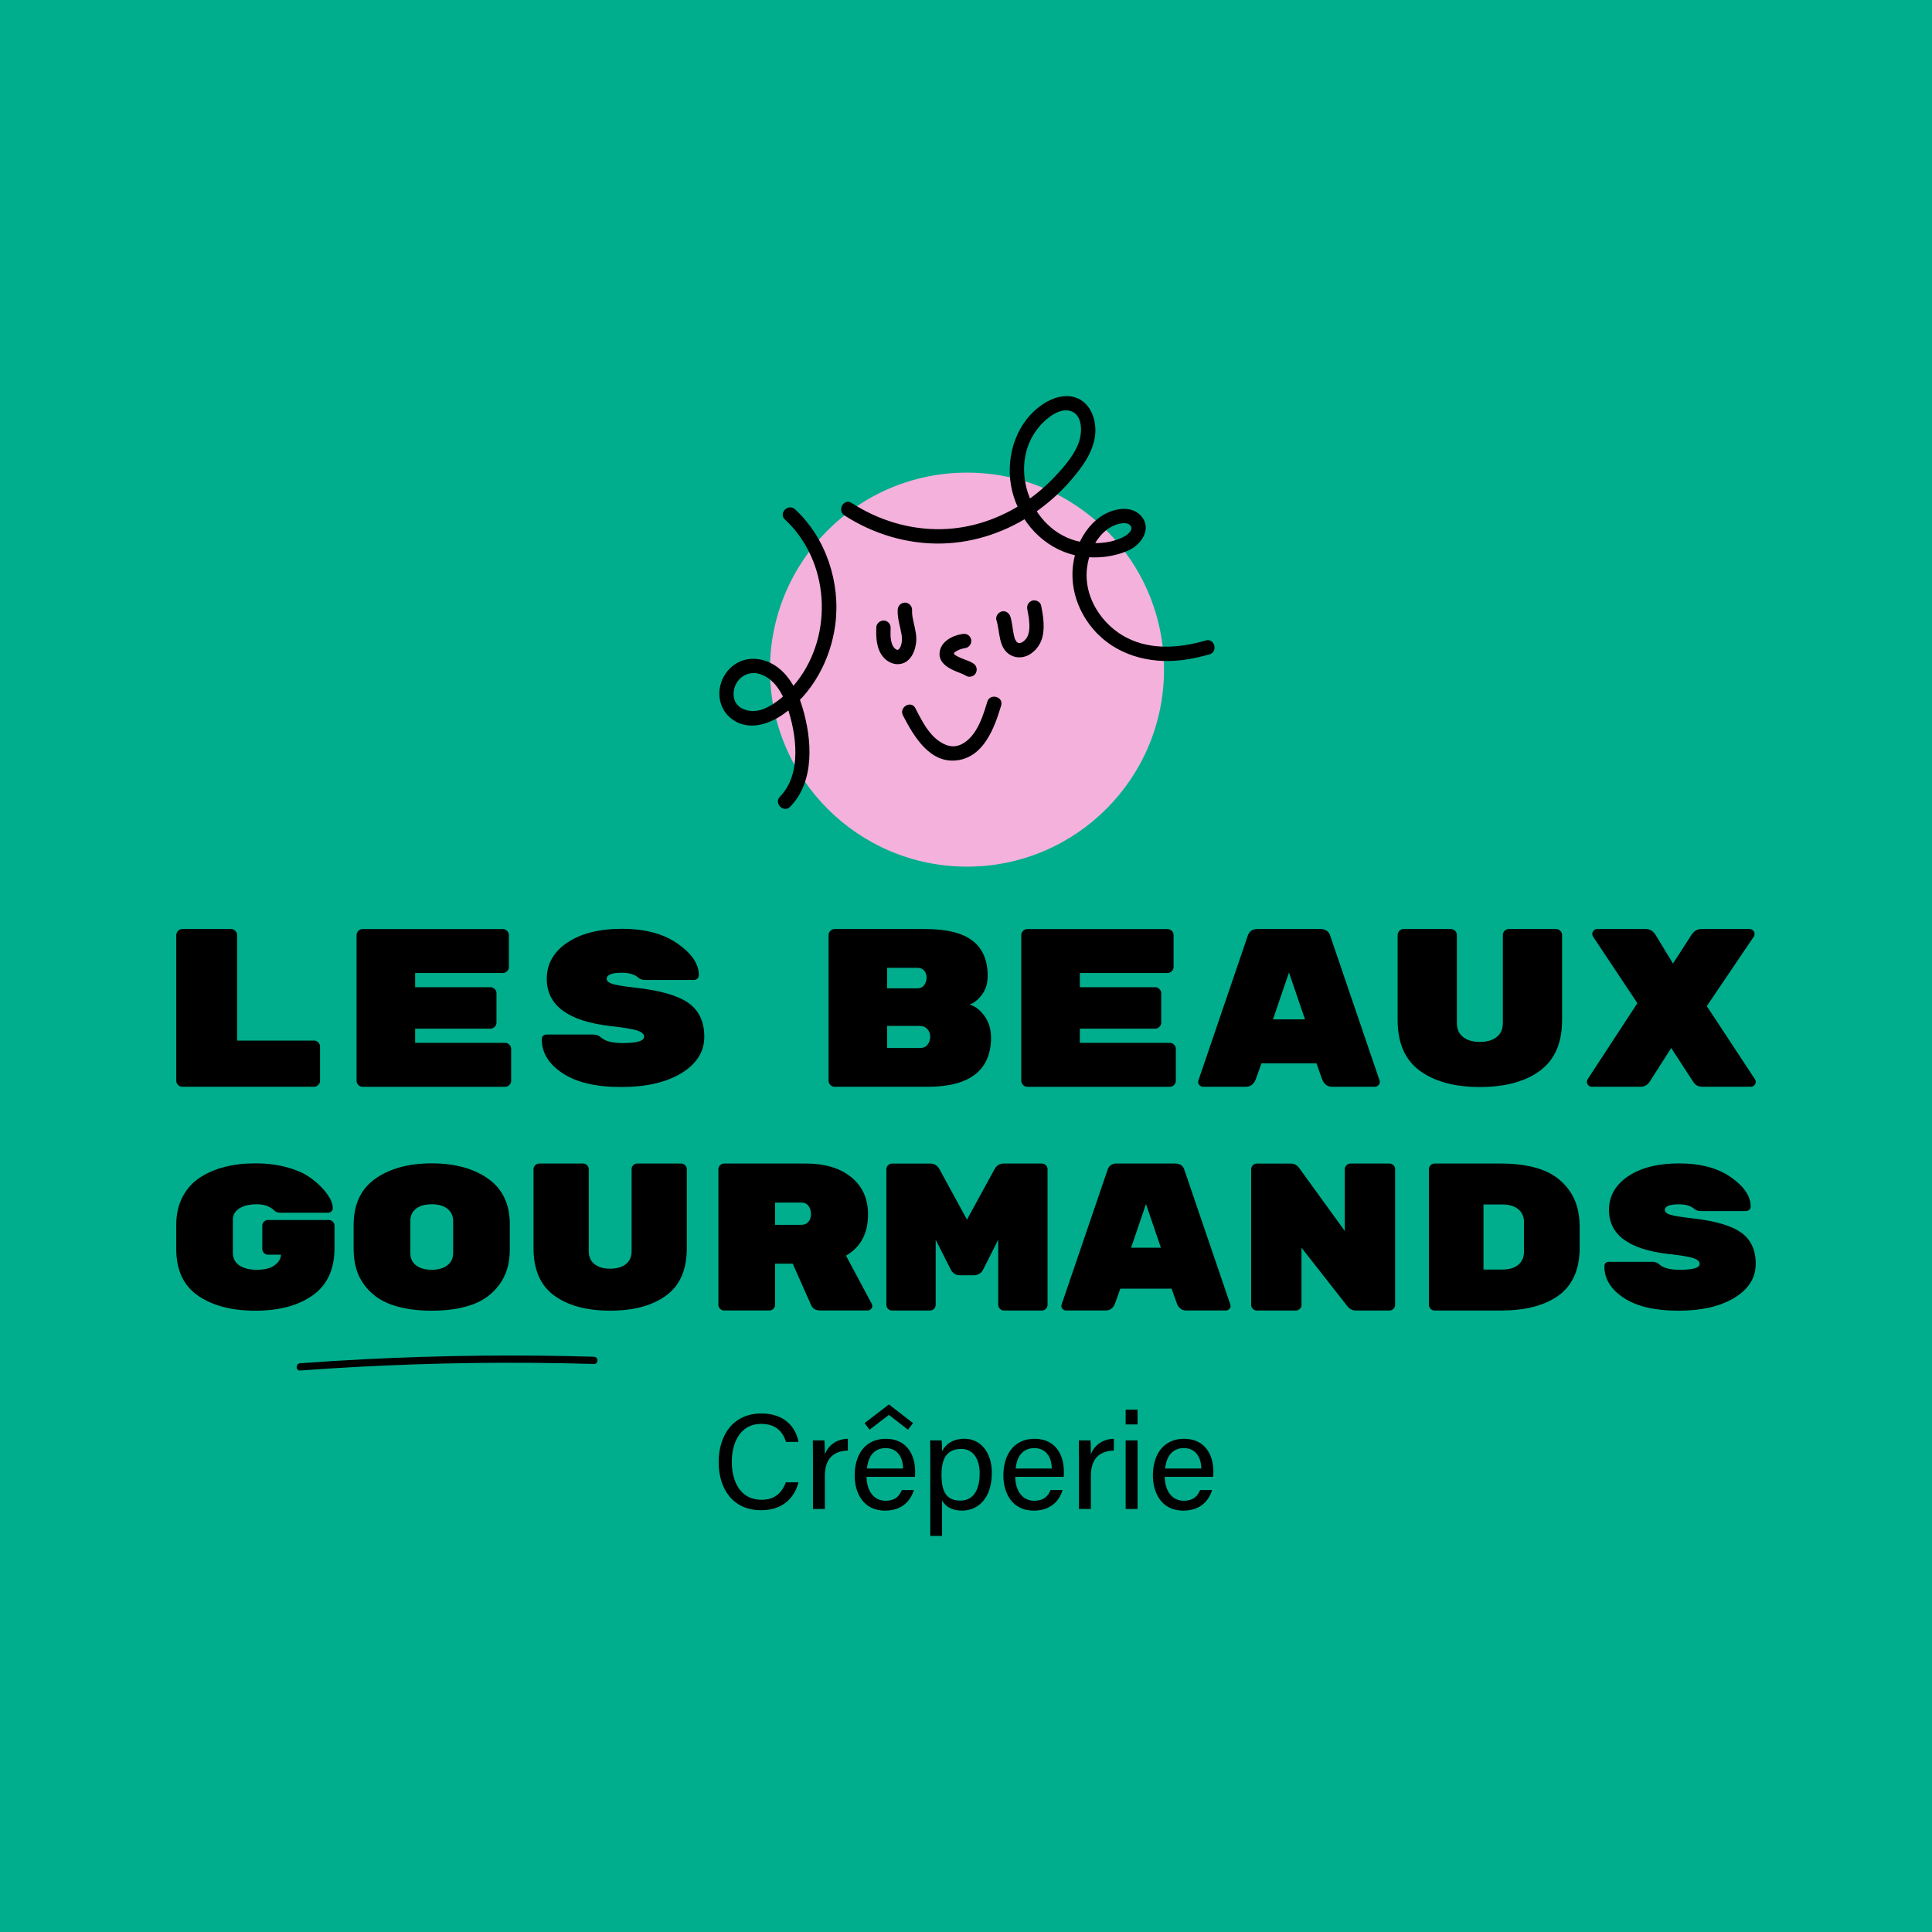
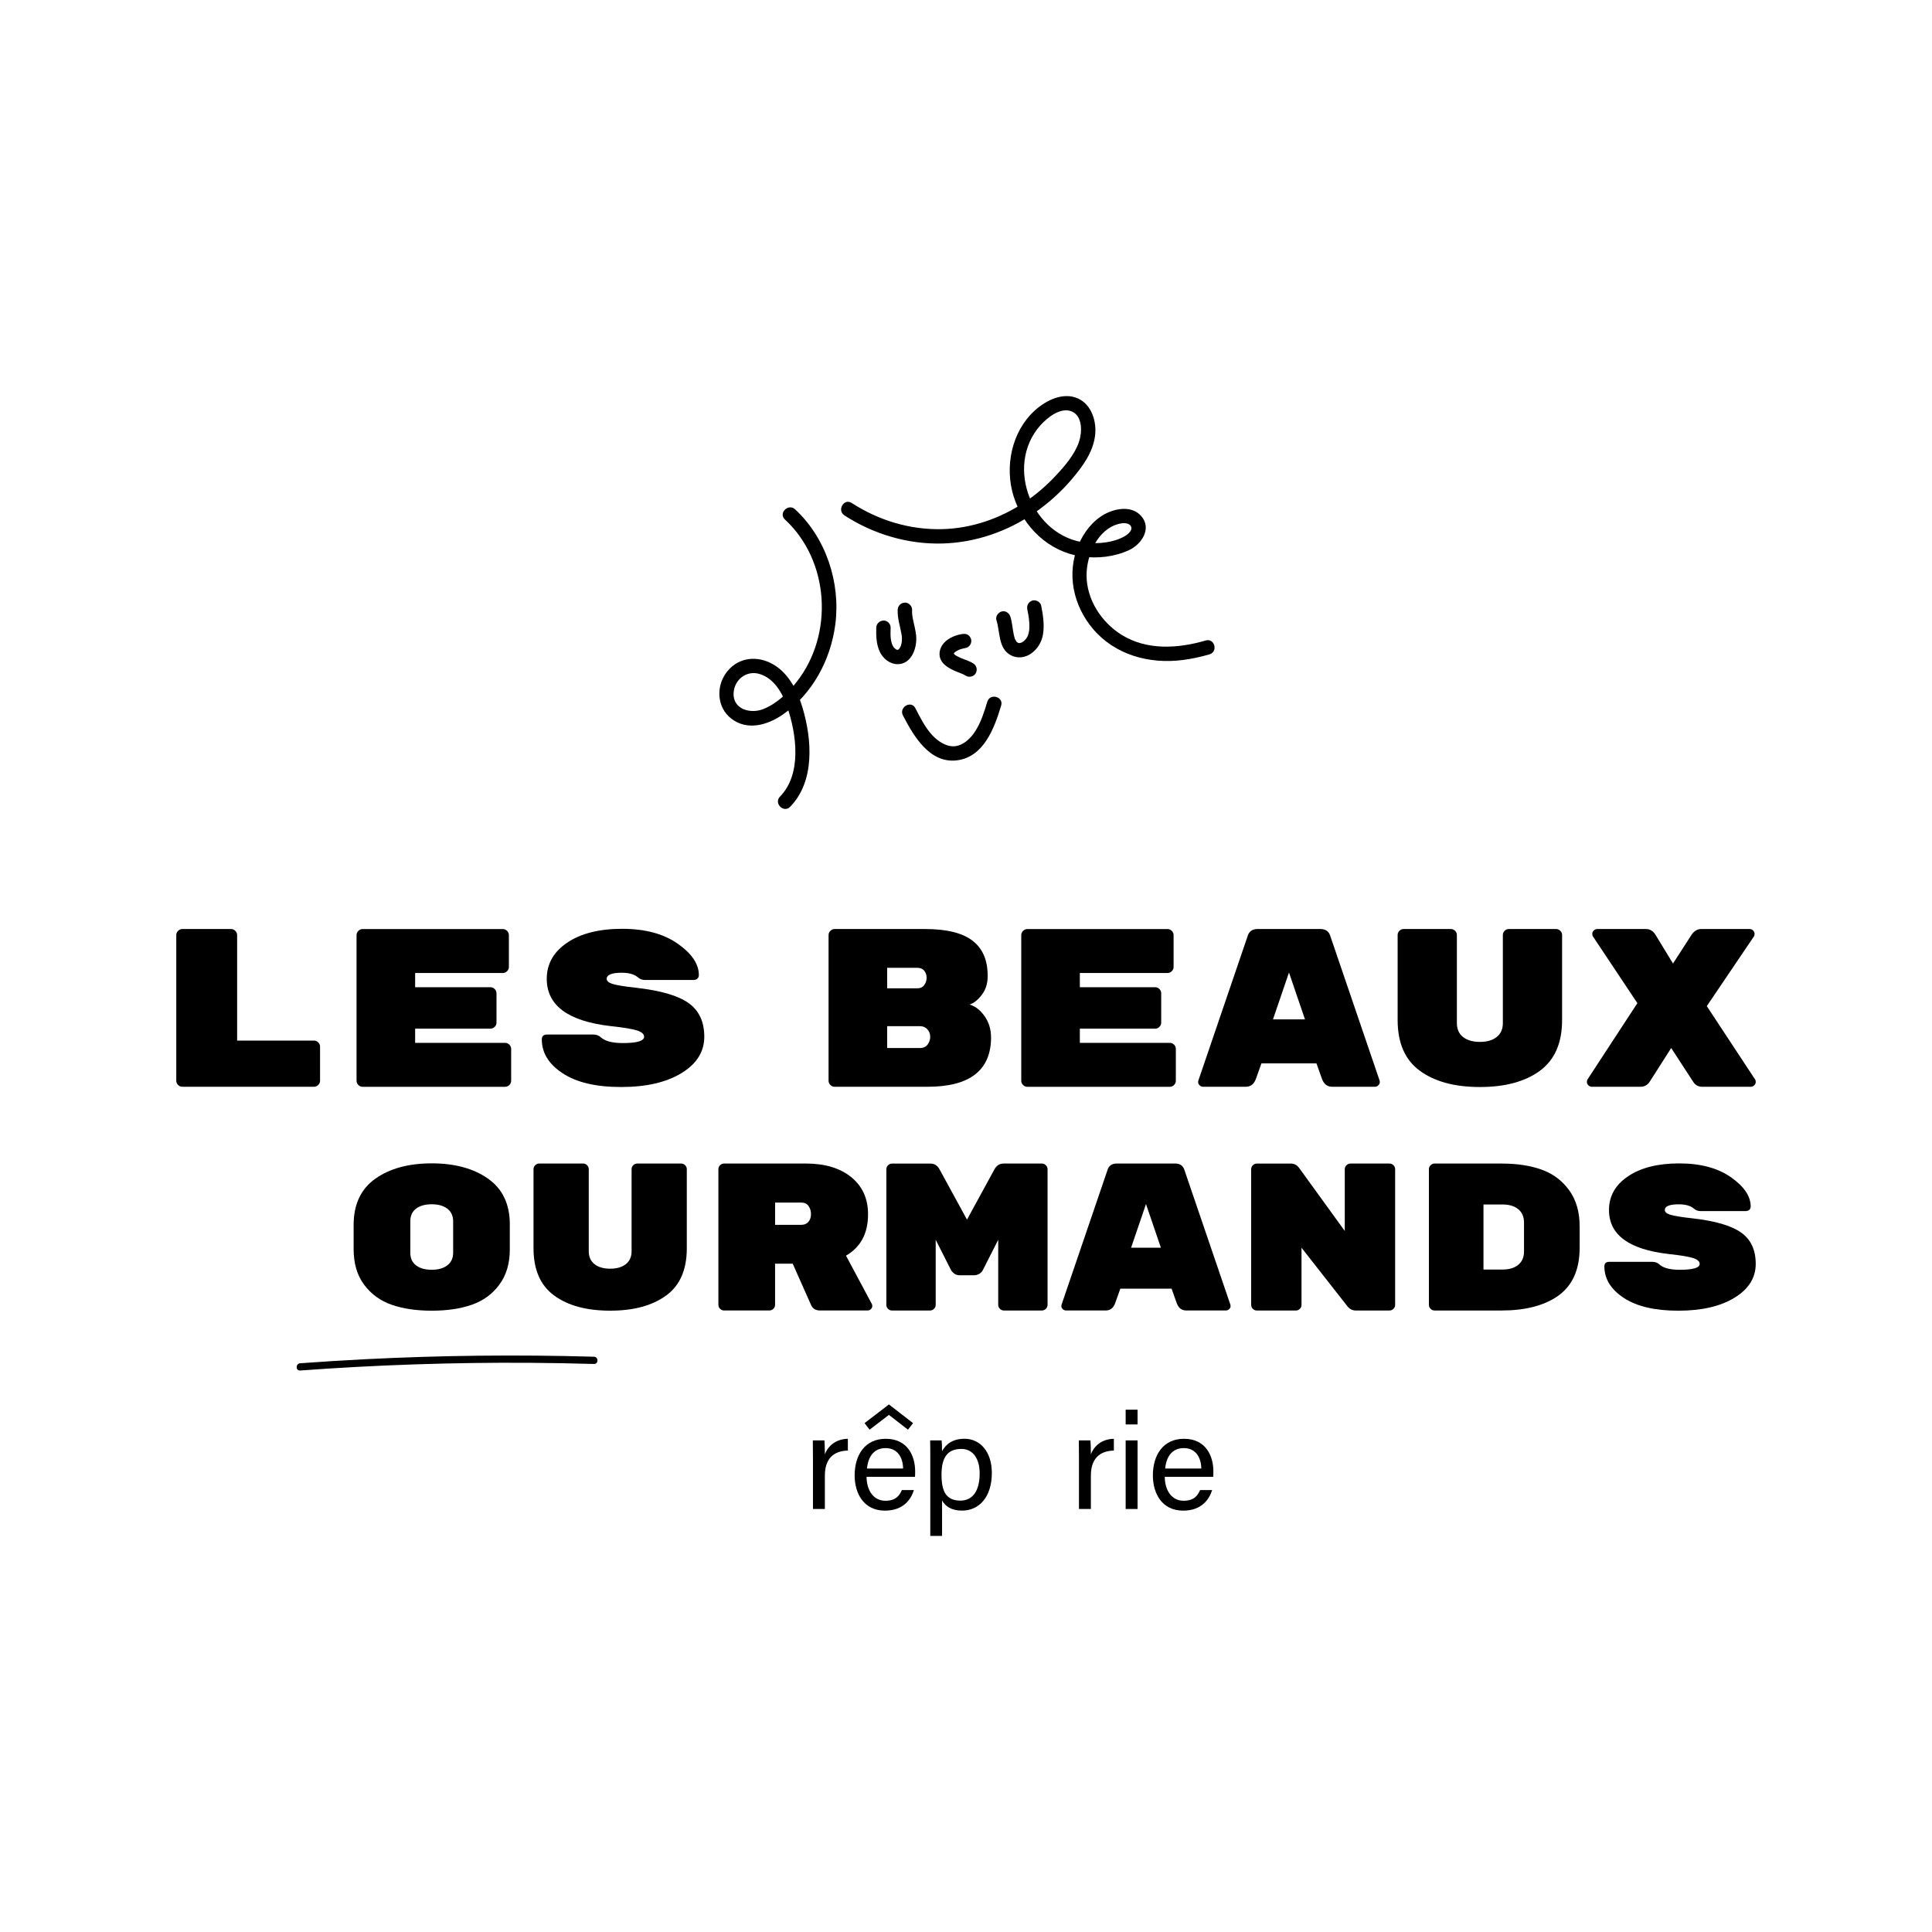
<svg xmlns="http://www.w3.org/2000/svg" id="Calque_3" viewBox="0 0 800 800">
  <defs>
    <style>      .cls-1 {        fill: #00ae8d;      }      .cls-2 {        fill: #f4b1dc;      }    </style>
  </defs>
-   <rect class="cls-1" x="-120.45" y="-19.99" width="985.79" height="889.41" />
  <g>
-     <path d="M330.64,613.81c-1.74,6.61-6.67,11.54-15.52,11.54-11.65,0-17.54-8.85-17.54-19.89s5.88-20.17,17.7-20.17c9.19,0,14.17,5.27,15.35,11.76h-5.15c-1.4-4.26-4.2-7.45-10.36-7.45-8.63,0-12.1,7.84-12.1,15.69s3.3,15.74,12.32,15.74c6,0,8.63-3.47,10.08-7.23h5.21Z" />
    <path d="M336.63,604.17c0-3.98-.06-6.22-.06-7.73h4.82c.06.78.17,3.03.17,5.77,1.46-3.81,4.82-6.33,9.52-6.44v4.87c-5.83.17-9.52,3.25-9.52,10.42v13.78h-4.93v-20.67Z" />
    <path d="M358.82,611.51c.06,5.77,2.97,9.92,7.79,9.92,4.48,0,5.94-2.35,6.83-4.43h4.99c-1.12,3.64-4.2,8.52-11.99,8.52-8.91,0-12.55-7.28-12.55-14.57,0-8.46,4.26-15.18,12.89-15.18,9.19,0,12.16,7.34,12.16,13.39,0,.9,0,1.62-.06,2.35h-20.06ZM373.95,608.09c-.06-4.71-2.41-8.46-7.23-8.46s-7.23,3.47-7.73,8.46h14.96Z" />
    <path d="M385.21,635.99v-32.61c0-2.35,0-4.76-.06-6.95h4.76c.11.95.17,2.63.17,4.48,1.57-2.91,4.43-5.15,9.3-5.15,6.56,0,11.32,5.49,11.32,14.12,0,10.2-5.43,15.63-12.32,15.63-4.59,0-7-1.91-8.29-4.2v14.68h-4.87ZM398.09,599.97c-5.88,0-8.23,3.7-8.23,10.64s1.9,10.76,7.84,10.76c5.21,0,7.96-4.26,7.96-11.26,0-6.05-2.74-10.14-7.56-10.14Z" />
-     <path d="M420.39,611.51c.06,5.77,2.97,9.92,7.79,9.92,4.48,0,5.94-2.35,6.84-4.43h4.99c-1.12,3.64-4.2,8.52-11.99,8.52-8.91,0-12.55-7.28-12.55-14.57,0-8.46,4.26-15.18,12.89-15.18,9.19,0,12.16,7.34,12.16,13.39,0,.9,0,1.62-.06,2.35h-20.06ZM435.52,608.09c-.06-4.71-2.41-8.46-7.23-8.46s-7.23,3.47-7.73,8.46h14.96Z" />
    <path d="M446.78,604.17c0-3.98-.06-6.22-.06-7.73h4.82c.06.78.17,3.03.17,5.77,1.46-3.81,4.82-6.33,9.52-6.44v4.87c-5.83.17-9.52,3.25-9.52,10.42v13.78h-4.93v-20.67Z" />
    <path d="M466.11,589.83v-6.11h4.93v6.11h-4.93ZM466.11,596.44h4.93v28.4h-4.93v-28.4Z" />
    <path d="M482.3,611.51c.06,5.77,2.97,9.92,7.79,9.92,4.48,0,5.94-2.35,6.84-4.43h4.99c-1.12,3.64-4.2,8.52-11.99,8.52-8.91,0-12.55-7.28-12.55-14.57,0-8.46,4.26-15.18,12.89-15.18,9.19,0,12.16,7.34,12.16,13.39,0,.9,0,1.62-.06,2.35h-20.06ZM497.43,608.09c-.06-4.71-2.41-8.46-7.23-8.46s-7.23,3.47-7.73,8.46h14.96Z" />
-     <circle class="cls-2" cx="400.41" cy="277.28" r="81.58" />
    <path d="M327.17,334.08c10.36-10.58,9.05-27.97,5.13-41.07-2.21-7.39-6.14-15.07-13.4-18.57-6.65-3.2-14.12-1.73-18.4,4.43-4.05,5.83-3.51,14.09,2.21,18.61,6.53,5.17,14.92,2.86,21.22-1.46,12.4-8.49,20.06-22.77,21.96-37.51,2.22-17.21-3.84-35.75-16.66-47.61-2.81-2.6-7.03,1.6-4.21,4.21,18.49,17.11,20.3,47.52,4.89,67.21-3.62,4.62-8.49,9.25-14.07,11.37-5.17,1.96-12.43,0-12.07-6.72.3-5.58,5.35-9.54,10.79-7.88,6.01,1.84,9.43,7.9,11.36,13.48,3.88,11.25,6.25,27.9-2.95,37.29-2.68,2.74,1.52,6.96,4.21,4.21h0Z" />
    <path d="M349.65,213.41c12.04,7.79,26.31,12.05,40.69,11.64,13.62-.39,26.9-5,38.08-12.73,5.65-3.91,10.81-8.53,15.27-13.75,4.48-5.25,8.89-11.18,9.76-18.22.72-5.76-1.41-12.79-7.08-15.35-6.2-2.79-13.31.8-17.92,5.01-9.62,8.76-12.55,23.38-8.72,35.55,4.03,12.78,14.61,22.91,28.07,24.86,6.59.96,13.65.18,19.72-2.63,5.19-2.4,9.59-9,4.98-14.16-3.88-4.34-10.58-3.19-15.12-.7-4.95,2.71-8.58,7.48-10.77,12.59-5.09,11.9-2.26,25.2,6,34.93,9.13,10.76,23.29,14.58,36.97,12.87,3.82-.48,7.56-1.29,11.25-2.37,3.67-1.08,2.11-6.83-1.58-5.74-11.4,3.35-24.29,4.18-34.79-2.32-8.4-5.2-14.56-14.68-14.54-24.73.02-8.35,4.56-19.07,13.46-21.26,1.36-.33,3.61-.57,4.66.67,1.48,1.75-1,3.7-2.35,4.48-4.56,2.64-10.77,3.21-15.91,2.67-22.23-2.32-33.98-31.56-19.09-48.48,2.83-3.22,8.41-7.77,13.03-5.9s4.39,8.66,3.11,12.5c-1.81,5.4-5.92,10.12-9.75,14.21-3.79,4.05-8.01,7.7-12.62,10.79-10.23,6.85-22.16,11-34.52,11.27-13.26.29-26.16-3.65-37.27-10.84-3.23-2.09-6.22,3.07-3.01,5.14h0Z" />
    <path d="M362.84,259.91c-.08,3.38-.01,6.8,1.44,9.93,1.29,2.79,4.09,5.11,7.25,5.18,6.1.14,8.42-7.19,7.79-12.14-.23-1.85-.65-3.64-1.06-5.45s-.66-3.06-.59-4.92c.06-1.56-1.41-3.05-2.98-2.98-1.67.07-2.91,1.31-2.98,2.98-.14,3.47.99,6.75,1.59,10.13.11.64.15.88.17,1.63,0,.35,0,.7-.02,1.05,0,.15-.1.93,0,.26-.09.6-.23,1.19-.41,1.77-.05.16-.11.32-.17.48.13-.29.14-.34.05-.14-.15.21-.29.51-.4.74-.29.57.32-.27-.09.14-.16.16-.85.64-.22.27-.19.11-.37.23-.57.32.38-.16.41-.18.09-.08-.31.07-.29.07.05,0-.13,0-.26,0-.39,0-.22-.01-.17-.01.15.01-.17-.04-.34-.09-.5-.15.31.13.3.11,0-.05-.05-.04-.68-.54-.29-.18-.28-.25-.56-.53-.79-.83.31.41-.2-.36-.2-.37-.1-.17-.19-.35-.28-.52.1.28.08.22-.06-.16-.11-.33-.21-.66-.3-1-.06-.23-.11-.45-.15-.68-.05-.38-.07-.46-.06-.25-.25-1.63-.16-3.33-.12-4.97s-1.4-3.05-2.98-2.98-2.94,1.31-2.98,2.98h0Z" />
    <path d="M412.62,256.88c1.55,4.85.67,11.62,5.95,14.45,2.69,1.44,5.98,1.02,8.43-.74,2.66-1.91,4.36-4.71,4.89-7.94.65-4,0-7.94-.76-11.88-.3-1.53-2.21-2.55-3.66-2.08-1.63.53-2.4,2.02-2.08,3.66.13.64.25,1.28.36,1.93.06.35.12.7.18,1.05.02.15.05.3.07.45.02.16.09.69.04.26.16,1.34.25,2.7.19,4.05-.02.35-.05.69-.08,1.03.05-.5-.07.38-.1.52-.06.29-.13.57-.21.86-.05.19-.11.38-.17.56-.02.06-.21.59-.07.22.13-.35,0,.02-.04.07-.07.14-.14.28-.22.42-.11.2-.24.4-.37.6-.09.13-.18.25-.27.38.02-.03.33-.38.1-.15-.22.21-.41.45-.63.66-.08.08-.6.51-.3.28s-.32.21-.43.27-.46.33-.57.31c.13.03.53-.18.13-.06-.13.04-.26.09-.39.13s-.27.06-.4.1c-.35.09-.03-.05,0,0-.02-.04.37,0,0-.02-.13,0-.27,0-.4,0-.52,0,.5.17,0-.01-.08-.03-.2-.08-.29-.09-.29-.03.48.3.05.02-.26-.17-.48-.32-.1,0-.19-.16-.35-.32-.53-.49-.03-.03-.21-.19-.2-.23,0,.06.32.49.1.11-.14-.24-.29-.46-.42-.71-.05-.09-.08-.2-.14-.28-.19-.29.11.24.09.22-.13-.12-.2-.56-.25-.72-.16-.5-.28-1.01-.38-1.52-.5-2.42-.63-4.91-1.38-7.27-.47-1.48-2.09-2.59-3.66-2.08-1.48.48-2.59,2.07-2.08,3.66h0Z" />
    <path d="M398.46,262.52c-4.13.63-8.99,3.15-9.4,7.76-.38,4.34,3.85,6.53,7.23,7.91.79.32,1.58.62,2.37.94.73.3-.59-.26-.07-.03.17.07.33.15.5.23.31.15.61.31.89.49,1.32.84,3.34.32,4.07-1.07.78-1.47.34-3.18-1.07-4.07-1.2-.76-2.59-1.23-3.91-1.74-.3-.12-.61-.24-.91-.36-.16-.07-.33-.13-.49-.2-.41-.17.36.15.35.15-.09,0-.22-.1-.3-.13-.64-.28-1.27-.59-1.87-.96-.12-.07-.24-.15-.35-.23-.1-.07-.61-.45-.12-.08s0,0-.09-.1c-.12-.11-.23-.23-.34-.35-.03-.03-.13-.13-.14-.16-.01-.07.48.72.28.35-.06-.1-.12-.21-.18-.31-.27-.44.23.75.1.25-.04-.15-.07-.3-.11-.45.24.84.08.63.07.26,0-.03,0-.21.01-.22.04-.03-.17.87-.06.45.04-.14.09-.3.12-.44.06-.33-.32.65-.15.35.05-.09.1-.19.15-.29.04-.08.1-.15.14-.22.24-.39-.22.32-.22.28,0-.07.32-.35.37-.4.1-.1.28-.33.42-.37,0,0-.65.46-.26.21.1-.07.2-.14.3-.2.38-.24.77-.46,1.17-.65.07-.03.14-.06.2-.09.52-.25-.7.27-.16.07.21-.08.41-.16.63-.23.77-.26,1.57-.46,2.38-.59.69-.1,1.44-.8,1.78-1.37.37-.64.53-1.58.3-2.29s-.68-1.42-1.37-1.78c-.75-.4-1.46-.43-2.29-.3h0Z" />
    <path d="M373.89,296.24c4.37,8.45,11.03,19.95,22.28,18.61s15.61-13.5,18.39-22.7c1.11-3.68-4.64-5.25-5.74-1.58-1.27,4.2-2.58,8.44-4.96,12.16-1.83,2.86-4.68,5.73-8.2,6.23s-7.17-1.91-9.56-4.46c-3.03-3.25-5.05-7.35-7.07-11.26-1.76-3.41-6.9-.4-5.14,3.01h0Z" />
    <path d="M98.19,430.88h31.82c.68,0,1.27.25,1.77.75.5.5.75,1.09.75,1.77v14.09c0,.69-.25,1.28-.75,1.77s-1.09.75-1.77.75h-54.5c-.69,0-1.28-.25-1.77-.75-.5-.5-.75-1.09-.75-1.77v-60.28c0-.68.25-1.27.75-1.77s1.09-.75,1.77-.75h20.16c.68,0,1.27.25,1.77.75.5.5.75,1.09.75,1.77v43.67Z" />
    <path d="M171.91,431.82h37.23c.68,0,1.27.25,1.77.75.5.5.75,1.09.75,1.77v13.16c0,.69-.25,1.28-.75,1.77-.5.5-1.09.75-1.77.75h-58.98c-.69,0-1.28-.25-1.77-.75-.5-.5-.75-1.09-.75-1.77v-60.28c0-.68.25-1.27.75-1.77s1.09-.75,1.77-.75h58.04c.68,0,1.27.25,1.77.75.5.5.75,1.09.75,1.77v13.16c0,.69-.25,1.28-.75,1.77s-1.09.75-1.77.75h-36.3v5.88h31.17c.68,0,1.27.25,1.77.75.5.5.75,1.09.75,1.77v12.13c0,.69-.25,1.28-.75,1.77s-1.09.75-1.77.75h-31.17v5.88Z" />
    <path d="M285.15,415.37c4.32,3.09,6.48,7.74,6.48,13.92s-3.14,11.21-9.42,15.05c-6.29,3.84-14.62,5.77-25.01,5.77s-18.46-1.89-24.22-5.69c-5.76-3.79-8.63-8.46-8.63-14.01,0-1.36.71-2.03,2.15-2.03h19.13c1.31,0,2.36.38,3.17,1.15,1.74,1.59,4.76,2.38,9.05,2.38,5.91,0,8.86-.87,8.86-2.61,0-1.08-.93-1.94-2.8-2.57-1.87-.63-5.57-1.25-11.1-1.85-17.61-2.04-26.41-8.56-26.41-19.56,0-6.19,2.83-11.19,8.49-15,5.66-3.81,13.24-5.72,22.72-5.72s17.16,2.05,23,6.15c5.85,4.1,8.77,8.44,8.77,13,0,.62-.2,1.11-.61,1.48-.41.37-.95.56-1.63.56h-20.06c-1.12,0-2.09-.35-2.89-1.06-1.49-1.29-3.73-1.94-6.72-1.94-4.17,0-6.25.84-6.25,2.52,0,.9.81,1.61,2.43,2.12,1.62.51,4.85,1.04,9.71,1.58,10.2,1.14,17.47,3.26,21.79,6.35Z" />
-     <path d="M410.38,429.48c0,13.69-8.77,20.53-26.32,20.53h-38.45c-.69,0-1.28-.25-1.77-.75-.5-.5-.75-1.09-.75-1.77v-60.28c0-.68.25-1.27.75-1.77.5-.5,1.09-.75,1.77-.75h37.51c8.83,0,15.35,1.6,19.55,4.81,4.2,3.21,6.3,8.04,6.3,14.51v.28c0,2.99-.81,5.54-2.43,7.65-1.62,2.12-3.3,3.45-5.04,4.01,2.43.75,4.51,2.38,6.25,4.9,1.74,2.52,2.61,5.4,2.61,8.63ZM382.71,407.88c.65-.9.98-1.91.98-3.03s-.33-2.08-.98-2.89c-.65-.81-1.6-1.21-2.85-1.21h-12.51v8.49h12.51c1.24,0,2.19-.45,2.85-1.35ZM367.36,424.82v9.15h13.53c1.43,0,2.5-.48,3.22-1.45.71-.96,1.07-2.04,1.07-3.22v-.09c0-1.18-.39-2.21-1.17-3.08-.78-.87-1.82-1.31-3.13-1.31h-13.53Z" />
+     <path d="M410.38,429.48c0,13.69-8.77,20.53-26.32,20.53h-38.45c-.69,0-1.28-.25-1.77-.75-.5-.5-.75-1.09-.75-1.77v-60.28c0-.68.25-1.27.75-1.77.5-.5,1.09-.75,1.77-.75h37.51c8.83,0,15.35,1.6,19.55,4.81,4.2,3.21,6.3,8.04,6.3,14.51v.28c0,2.99-.81,5.54-2.43,7.65-1.62,2.12-3.3,3.45-5.04,4.01,2.43.75,4.51,2.38,6.25,4.9,1.74,2.52,2.61,5.4,2.61,8.63ZM382.71,407.88c.65-.9.98-1.91.98-3.03s-.33-2.08-.98-2.89c-.65-.81-1.6-1.21-2.85-1.21h-12.51v8.49h12.51c1.24,0,2.19-.45,2.85-1.35ZM367.36,424.82v9.15h13.53c1.43,0,2.5-.48,3.22-1.45.71-.96,1.07-2.04,1.07-3.22c0-1.18-.39-2.21-1.17-3.08-.78-.87-1.82-1.31-3.13-1.31h-13.53Z" />
    <path d="M447.15,431.82h37.23c.68,0,1.27.25,1.77.75.5.5.74,1.09.74,1.77v13.16c0,.69-.25,1.28-.74,1.77-.5.5-1.09.75-1.77.75h-58.98c-.69,0-1.28-.25-1.77-.75-.5-.5-.75-1.09-.75-1.77v-60.28c0-.68.25-1.27.75-1.77s1.09-.75,1.77-.75h58.04c.68,0,1.27.25,1.77.75.5.5.75,1.09.75,1.77v13.16c0,.69-.25,1.28-.75,1.77-.5.5-1.09.75-1.77.75h-36.3v5.88h31.17c.68,0,1.28.25,1.77.75.5.5.75,1.09.75,1.77v12.13c0,.69-.25,1.28-.75,1.77-.5.5-1.09.75-1.77.75h-31.17v5.88Z" />
    <path d="M515.83,450.01h-17.64c-.56,0-1.04-.2-1.45-.61-.41-.4-.61-.79-.61-1.17s.03-.65.1-.84l20.34-59.63c.56-2.05,1.96-3.08,4.2-3.08h25.94c2.24,0,3.64,1.03,4.2,3.08l20.34,59.63c.06.19.09.47.09.84s-.2.76-.61,1.17c-.41.41-.89.61-1.45.61h-17.64c-1.99,0-3.39-1.06-4.2-3.17l-2.33-6.53h-22.77l-2.33,6.53c-.81,2.12-2.21,3.17-4.2,3.17ZM540.37,422.11l-6.63-19.41-6.63,19.41h13.25Z" />
    <path d="M637.66,443.38c-6.13,4.49-14.42,6.73-24.87,6.73s-18.74-2.24-24.87-6.73c-6.13-4.48-9.19-11.49-9.19-21.01v-35.2c0-.68.25-1.26.74-1.75.5-.49,1.09-.74,1.77-.74h19.5c.68,0,1.27.24,1.77.73.5.49.75,1.07.75,1.74v36.48c0,2.51.85,4.43,2.57,5.78,1.71,1.34,4.03,2.02,6.95,2.02s5.24-.67,6.95-2.02c1.71-1.34,2.57-3.27,2.57-5.78v-36.48c0-.67.25-1.25.74-1.74.5-.49,1.09-.73,1.77-.73h19.5c.68,0,1.27.25,1.77.74.5.49.75,1.07.75,1.75v35.2c0,9.52-3.07,16.52-9.19,21.01Z" />
    <path d="M726.73,446.93c.19.25.28.62.28,1.12s-.2.95-.61,1.35-.89.61-1.45.61h-20.06c-1.68,0-2.95-.71-3.83-2.15l-9.05-13.9-8.87,13.9c-.93,1.43-2.21,2.15-3.82,2.15h-20.16c-.56,0-1.04-.2-1.45-.61-.41-.4-.61-.85-.61-1.35s.09-.87.28-1.12l20.62-31.54-18.39-27.62c-.19-.25-.28-.62-.28-1.12s.2-.95.61-1.35c.4-.4.89-.61,1.45-.61h20.16c1.62,0,2.92.78,3.92,2.33l7.28,11.95,7.84-12.13c1.06-1.43,2.33-2.15,3.83-2.15h20.06c.56,0,1.04.2,1.45.61.4.41.6.86.6,1.35s-.09.87-.28,1.12l-19.5,28.84,19.97,30.33Z" />
-     <path d="M110.97,505.18h25.2c.64,0,1.19.23,1.65.7.46.46.7,1.01.7,1.65v9.21c0,8.81-3,15.34-9,19.6-6,4.26-13.92,6.39-23.77,6.39s-17.77-2.07-23.77-6.23c-6-4.15-9-10.58-9-19.28v-10c0-4.35.85-8.19,2.56-11.52,1.71-3.33,4.1-6.02,7.17-8.05,6.03-3.95,13.7-5.93,23.03-5.93,4.64,0,8.88.51,12.73,1.54,3.85,1.03,6.92,2.31,9.21,3.84,2.29,1.53,4.24,3.19,5.87,4.97,2.84,3.12,4.26,5.87,4.26,8.26,0,.5-.19.93-.57,1.29-.38.36-.83.54-1.35.54h-19.64c-1.16,0-2-.26-2.52-.77-1.8-1.82-4.25-2.73-7.34-2.73s-5.53.58-7.3,1.73c-1.77,1.15-2.65,2.63-2.65,4.44v13.97c0,2.19.87,3.9,2.61,5.14,1.74,1.23,4.19,1.85,7.34,1.85s5.59-.62,7.3-1.87c1.71-1.25,2.59-2.71,2.65-4.39h-5.39c-.64,0-1.19-.23-1.65-.7-.47-.46-.7-1.01-.7-1.65v-9.65c0-.64.23-1.19.7-1.65.46-.46,1.01-.7,1.65-.7Z" />
    <path d="M211.1,507.05v10.34c0,5.82-1.45,10.68-4.35,14.58-2.9,3.9-6.69,6.67-11.39,8.3-4.69,1.64-10.23,2.46-16.6,2.46s-11.91-.82-16.6-2.46c-4.69-1.64-8.49-4.41-11.39-8.3-2.9-3.9-4.34-8.81-4.34-14.75v-10c0-8.53,3-14.91,9-19.15,6-4.24,13.78-6.35,23.34-6.35s17.34,2.12,23.34,6.35c6,4.24,9,10.57,9,18.98ZM169.9,505.64v13.15c0,2.25.8,3.97,2.39,5.18,1.59,1.21,3.75,1.81,6.48,1.81s4.88-.61,6.48-1.85c1.59-1.23,2.39-2.97,2.39-5.22v-12.98c0-2.25-.8-3.98-2.39-5.22-1.59-1.23-3.75-1.85-6.48-1.85s-4.88.6-6.48,1.81c-1.59,1.21-2.39,2.93-2.39,5.18Z" />
    <path d="M275.8,536.46c-5.71,4.18-13.43,6.26-23.16,6.26s-17.46-2.09-23.16-6.26c-5.71-4.18-8.56-10.7-8.56-19.56v-32.78c0-.63.23-1.17.7-1.63.46-.46,1.01-.69,1.65-.69h18.17c.64,0,1.19.23,1.65.68.46.46.7,1,.7,1.62v33.98c0,2.33.8,4.13,2.39,5.38,1.59,1.25,3.75,1.88,6.48,1.88s4.88-.63,6.48-1.88c1.59-1.25,2.39-3.04,2.39-5.38v-33.98c0-.63.23-1.17.7-1.62.46-.46,1.01-.68,1.65-.68h18.16c.64,0,1.19.23,1.65.69.46.46.7,1,.7,1.63v32.78c0,8.87-2.85,15.39-8.56,19.56Z" />
    <path d="M361.02,539.94c.12.23.17.55.17.96s-.19.8-.57,1.17c-.38.38-.83.57-1.35.57h-19.73c-1.74,0-2.96-.72-3.65-2.17l-7.65-17.21h-7.3v17.03c0,.64-.23,1.19-.7,1.65s-1.01.7-1.65.7h-18.77c-.64,0-1.19-.23-1.65-.7-.46-.46-.7-1.01-.7-1.65v-56.15c0-.64.23-1.19.7-1.65s1.01-.7,1.65-.7h33.81c7.94,0,14.22,1.88,18.86,5.65,4.63,3.77,6.95,8.9,6.95,15.38,0,7.88-3.04,13.59-9.13,17.12l10.69,19.99ZM320.95,497.96v9.21h10.86c1.27,0,2.26-.42,2.96-1.26.7-.84,1.04-1.9,1.04-3.17s-.33-2.39-1-3.35c-.67-.96-1.67-1.43-3-1.43h-10.86Z" />
    <path d="M415.51,481.8h15.91c.64,0,1.19.23,1.65.7.46.46.7,1.01.7,1.65v56.15c0,.64-.23,1.19-.7,1.65s-1.01.7-1.65.7h-15.73c-.64,0-1.19-.23-1.65-.7-.46-.46-.7-1.01-.7-1.65v-26.94l-6.34,12.52c-.35.7-.87,1.23-1.56,1.61-.7.38-1.39.57-2.09.57h-5.91c-.99,0-1.8-.26-2.43-.78-.64-.52-1.04-.99-1.22-1.39l-6.34-12.52v26.94c0,.64-.23,1.19-.7,1.65-.47.46-1.01.7-1.65.7h-15.73c-.64,0-1.19-.23-1.65-.7-.47-.46-.7-1.01-.7-1.65v-56.15c0-.64.23-1.19.7-1.65.46-.46,1.01-.7,1.65-.7h15.91c1.62,0,2.87.78,3.74,2.35l11.39,20.86,11.39-20.86c.87-1.56,2.11-2.35,3.74-2.35Z" />
    <path d="M457.84,542.64h-16.43c-.52,0-.97-.19-1.35-.57-.38-.38-.57-.74-.57-1.09s.03-.61.09-.78l18.95-55.54c.52-1.91,1.83-2.87,3.91-2.87h24.16c2.08,0,3.39.96,3.91,2.87l18.95,55.54c.06.17.09.43.09.78s-.19.71-.57,1.09c-.38.38-.82.57-1.35.57h-16.43c-1.85,0-3.16-.98-3.91-2.96l-2.17-6.08h-21.21l-2.17,6.08c-.75,1.97-2.06,2.96-3.91,2.96ZM480.7,516.65l-6.17-18.08-6.17,18.08h12.34Z" />
    <path d="M559.18,481.8h16.17c.64,0,1.19.23,1.65.7.46.46.7,1.01.7,1.65v56.15c0,.64-.23,1.19-.7,1.65-.46.46-1.01.7-1.65.7h-13.99c-1.39,0-2.55-.61-3.48-1.82l-18.95-24.16v23.64c0,.64-.23,1.19-.69,1.65-.47.46-1.01.7-1.65.7h-16.17c-.64,0-1.19-.23-1.65-.7-.46-.46-.69-1.01-.69-1.65v-56.15c0-.64.23-1.19.69-1.65.46-.46,1.01-.7,1.65-.7h14.08c1.39,0,2.52.58,3.39,1.74l18.95,26.16v-25.55c0-.64.23-1.19.7-1.65.46-.46,1.01-.7,1.65-.7Z" />
    <path d="M594.03,481.8h27.73c6.37,0,11.91.84,16.6,2.52,4.7,1.68,8.49,4.52,11.39,8.52,2.9,4,4.35,8.98,4.35,14.95v8.87c0,9.27-3.13,16.02-9.39,20.25-5.74,3.82-13.39,5.74-22.95,5.74h-27.73c-.64,0-1.19-.23-1.65-.7-.46-.46-.7-1.01-.7-1.65v-56.15c0-.64.23-1.19.7-1.65.46-.46,1.01-.7,1.65-.7ZM614.28,498.75v26.94h7.91c2.72,0,4.88-.65,6.48-1.96,1.59-1.3,2.39-3.14,2.39-5.52v-11.99c0-2.38-.8-4.22-2.39-5.52-1.59-1.3-3.75-1.95-6.48-1.95h-7.91Z" />
    <path d="M720.97,510.37c4.03,2.88,6.04,7.2,6.04,12.97s-2.93,10.44-8.78,14.02c-5.85,3.58-13.62,5.37-23.29,5.37s-17.2-1.76-22.56-5.29c-5.36-3.53-8.04-7.88-8.04-13.05,0-1.26.67-1.89,2-1.89h17.82c1.22,0,2.2.36,2.95,1.07,1.62,1.48,4.43,2.22,8.43,2.22,5.5,0,8.26-.81,8.26-2.43,0-1.01-.87-1.8-2.61-2.39-1.74-.59-5.18-1.16-10.34-1.72-16.4-1.9-24.6-7.97-24.6-18.21,0-5.76,2.63-10.42,7.91-13.97,5.27-3.55,12.33-5.33,21.16-5.33s15.98,1.91,21.43,5.73c5.44,3.82,8.17,7.86,8.17,12.11,0,.57-.19,1.03-.57,1.38-.38.34-.88.52-1.52.52h-18.69c-1.04,0-1.94-.33-2.69-.99-1.39-1.2-3.48-1.81-6.26-1.81-3.88,0-5.82.78-5.82,2.35,0,.84.75,1.5,2.26,1.97,1.51.47,4.52.97,9.04,1.47,9.5,1.06,16.27,3.03,20.29,5.92Z" />
    <path d="M124.28,567.5c31.56-2.32,63.2-3.39,94.84-3.19,8.95.06,17.89.22,26.83.48,1.93.06,1.93-2.94,0-3-31.63-.91-63.29-.57-94.89,1.04-8.93.46-17.86,1.01-26.78,1.67-1.91.14-1.93,3.14,0,3h0Z" />
    <polygon points="360.08 592 357.99 589.28 368.09 581.55 378.07 589.29 375.97 592 368.08 585.88 360.08 592" />
  </g>
</svg>